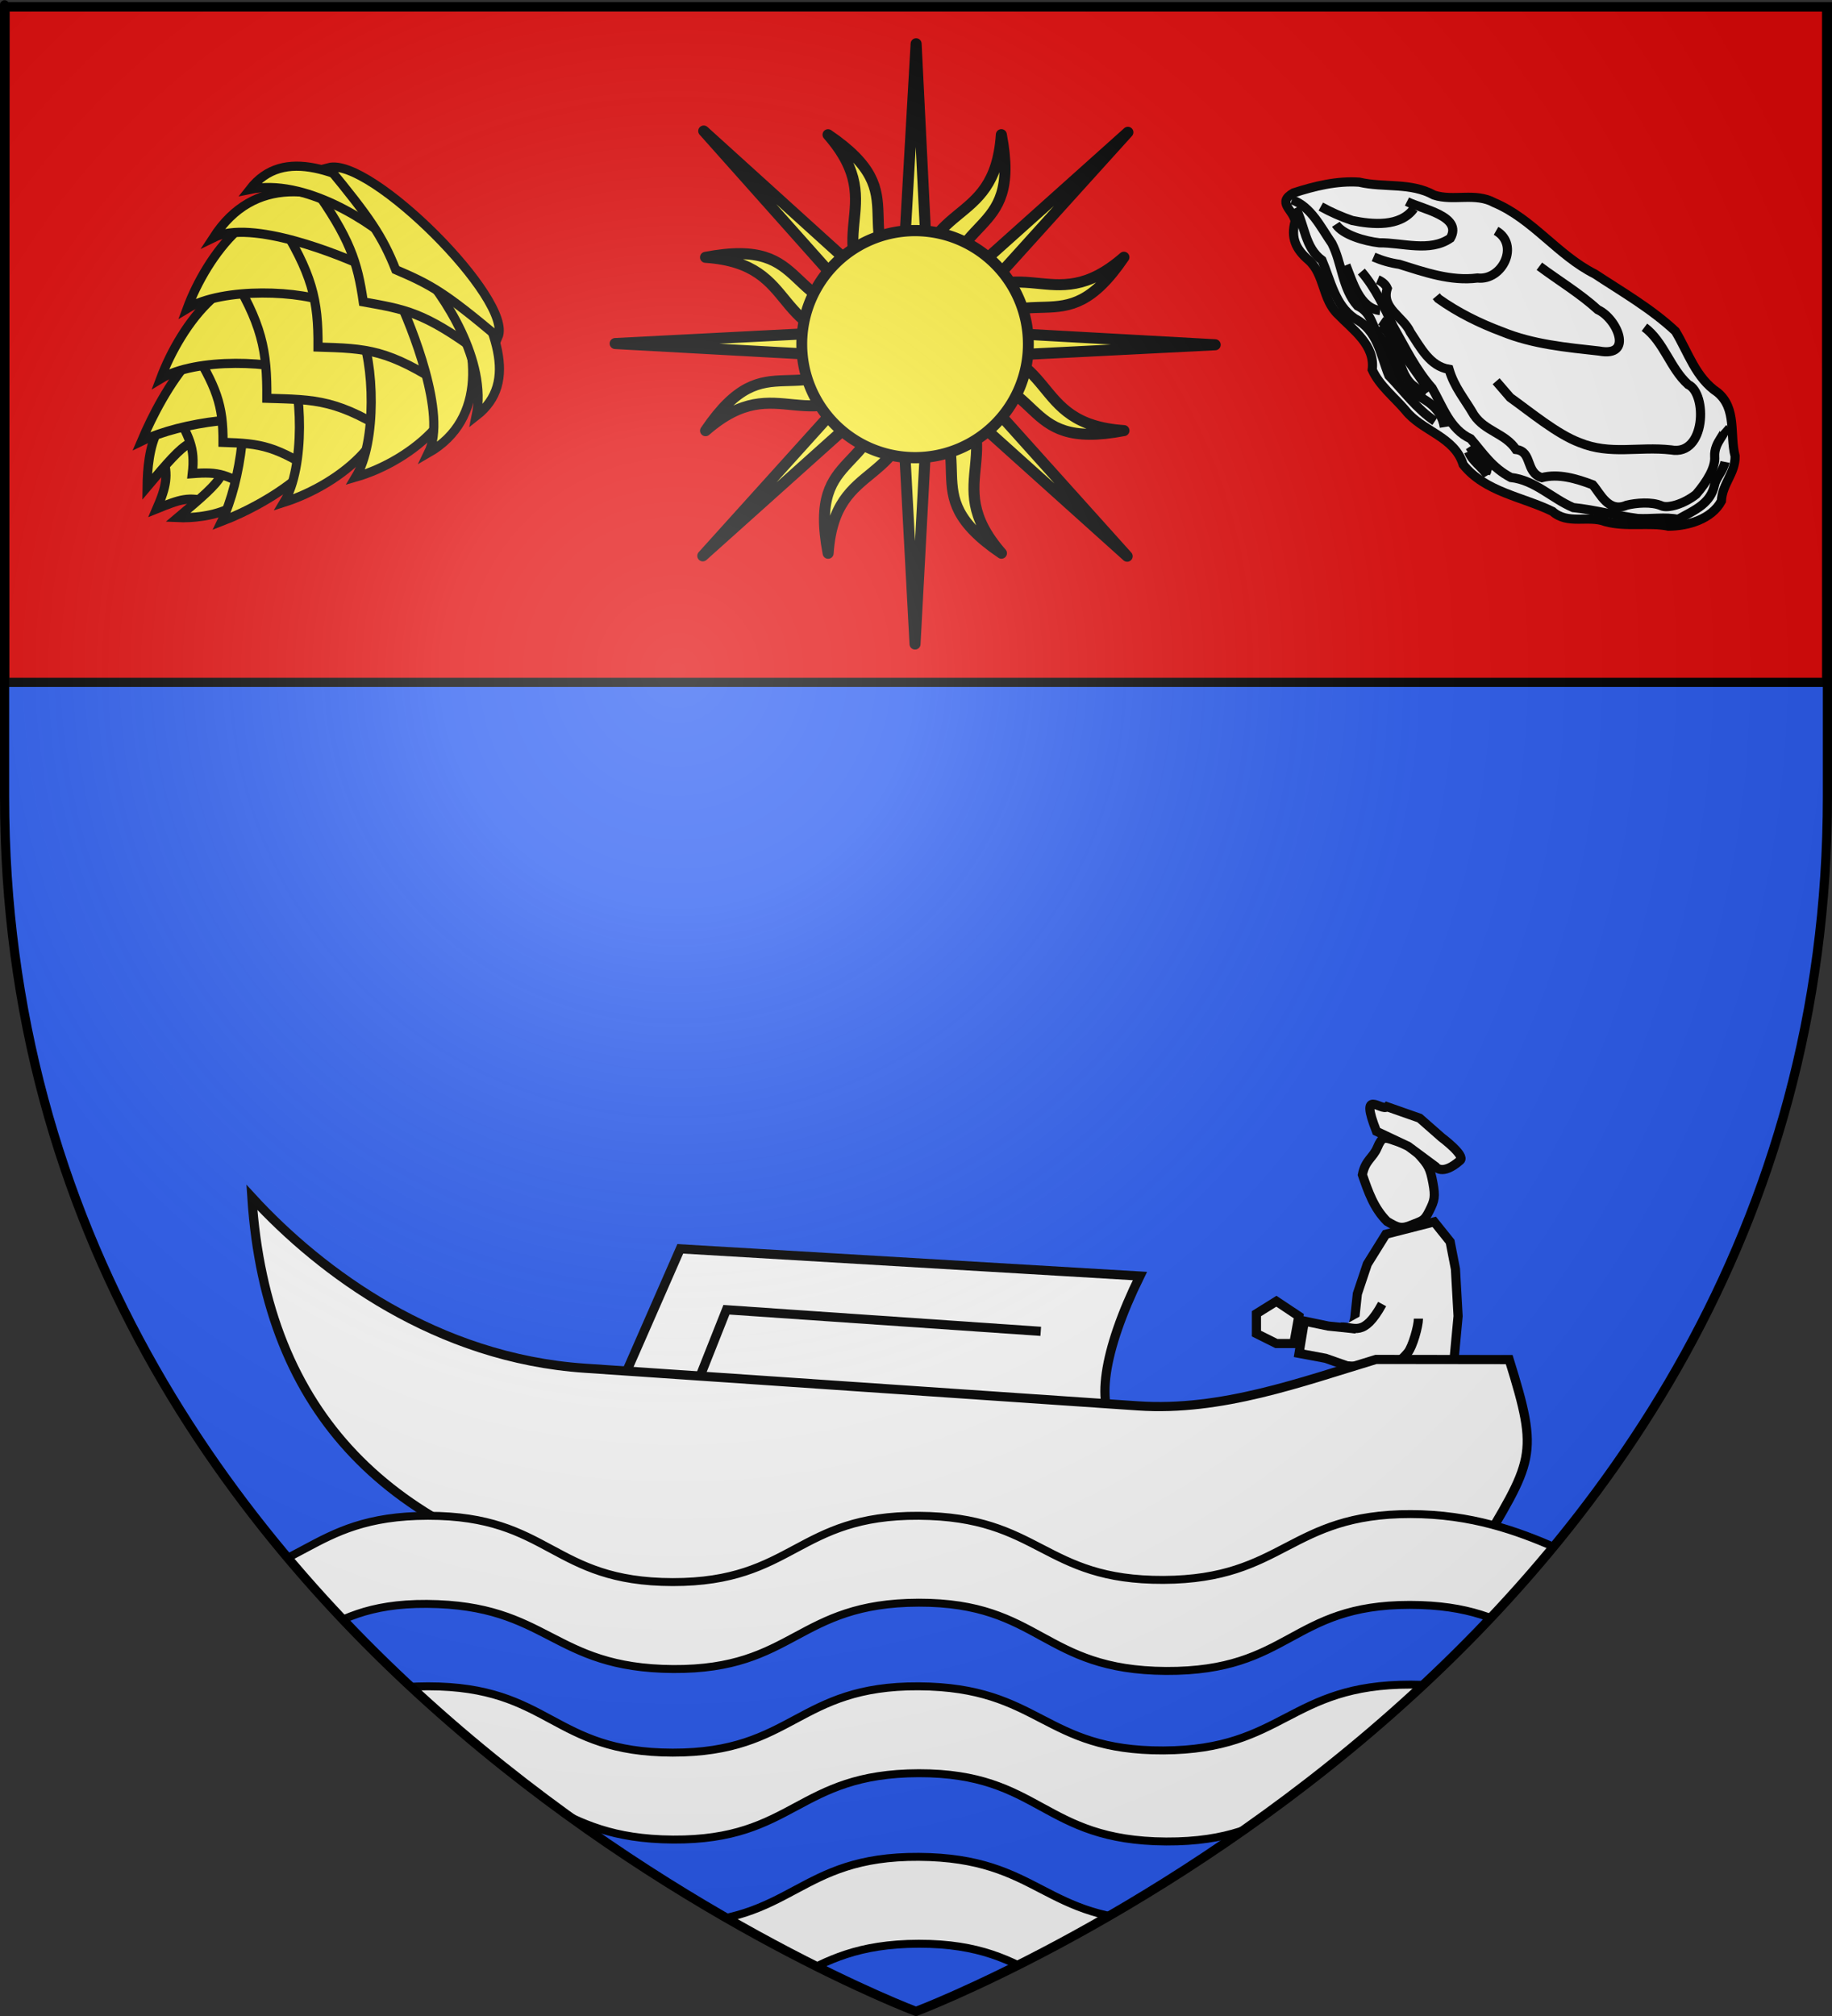
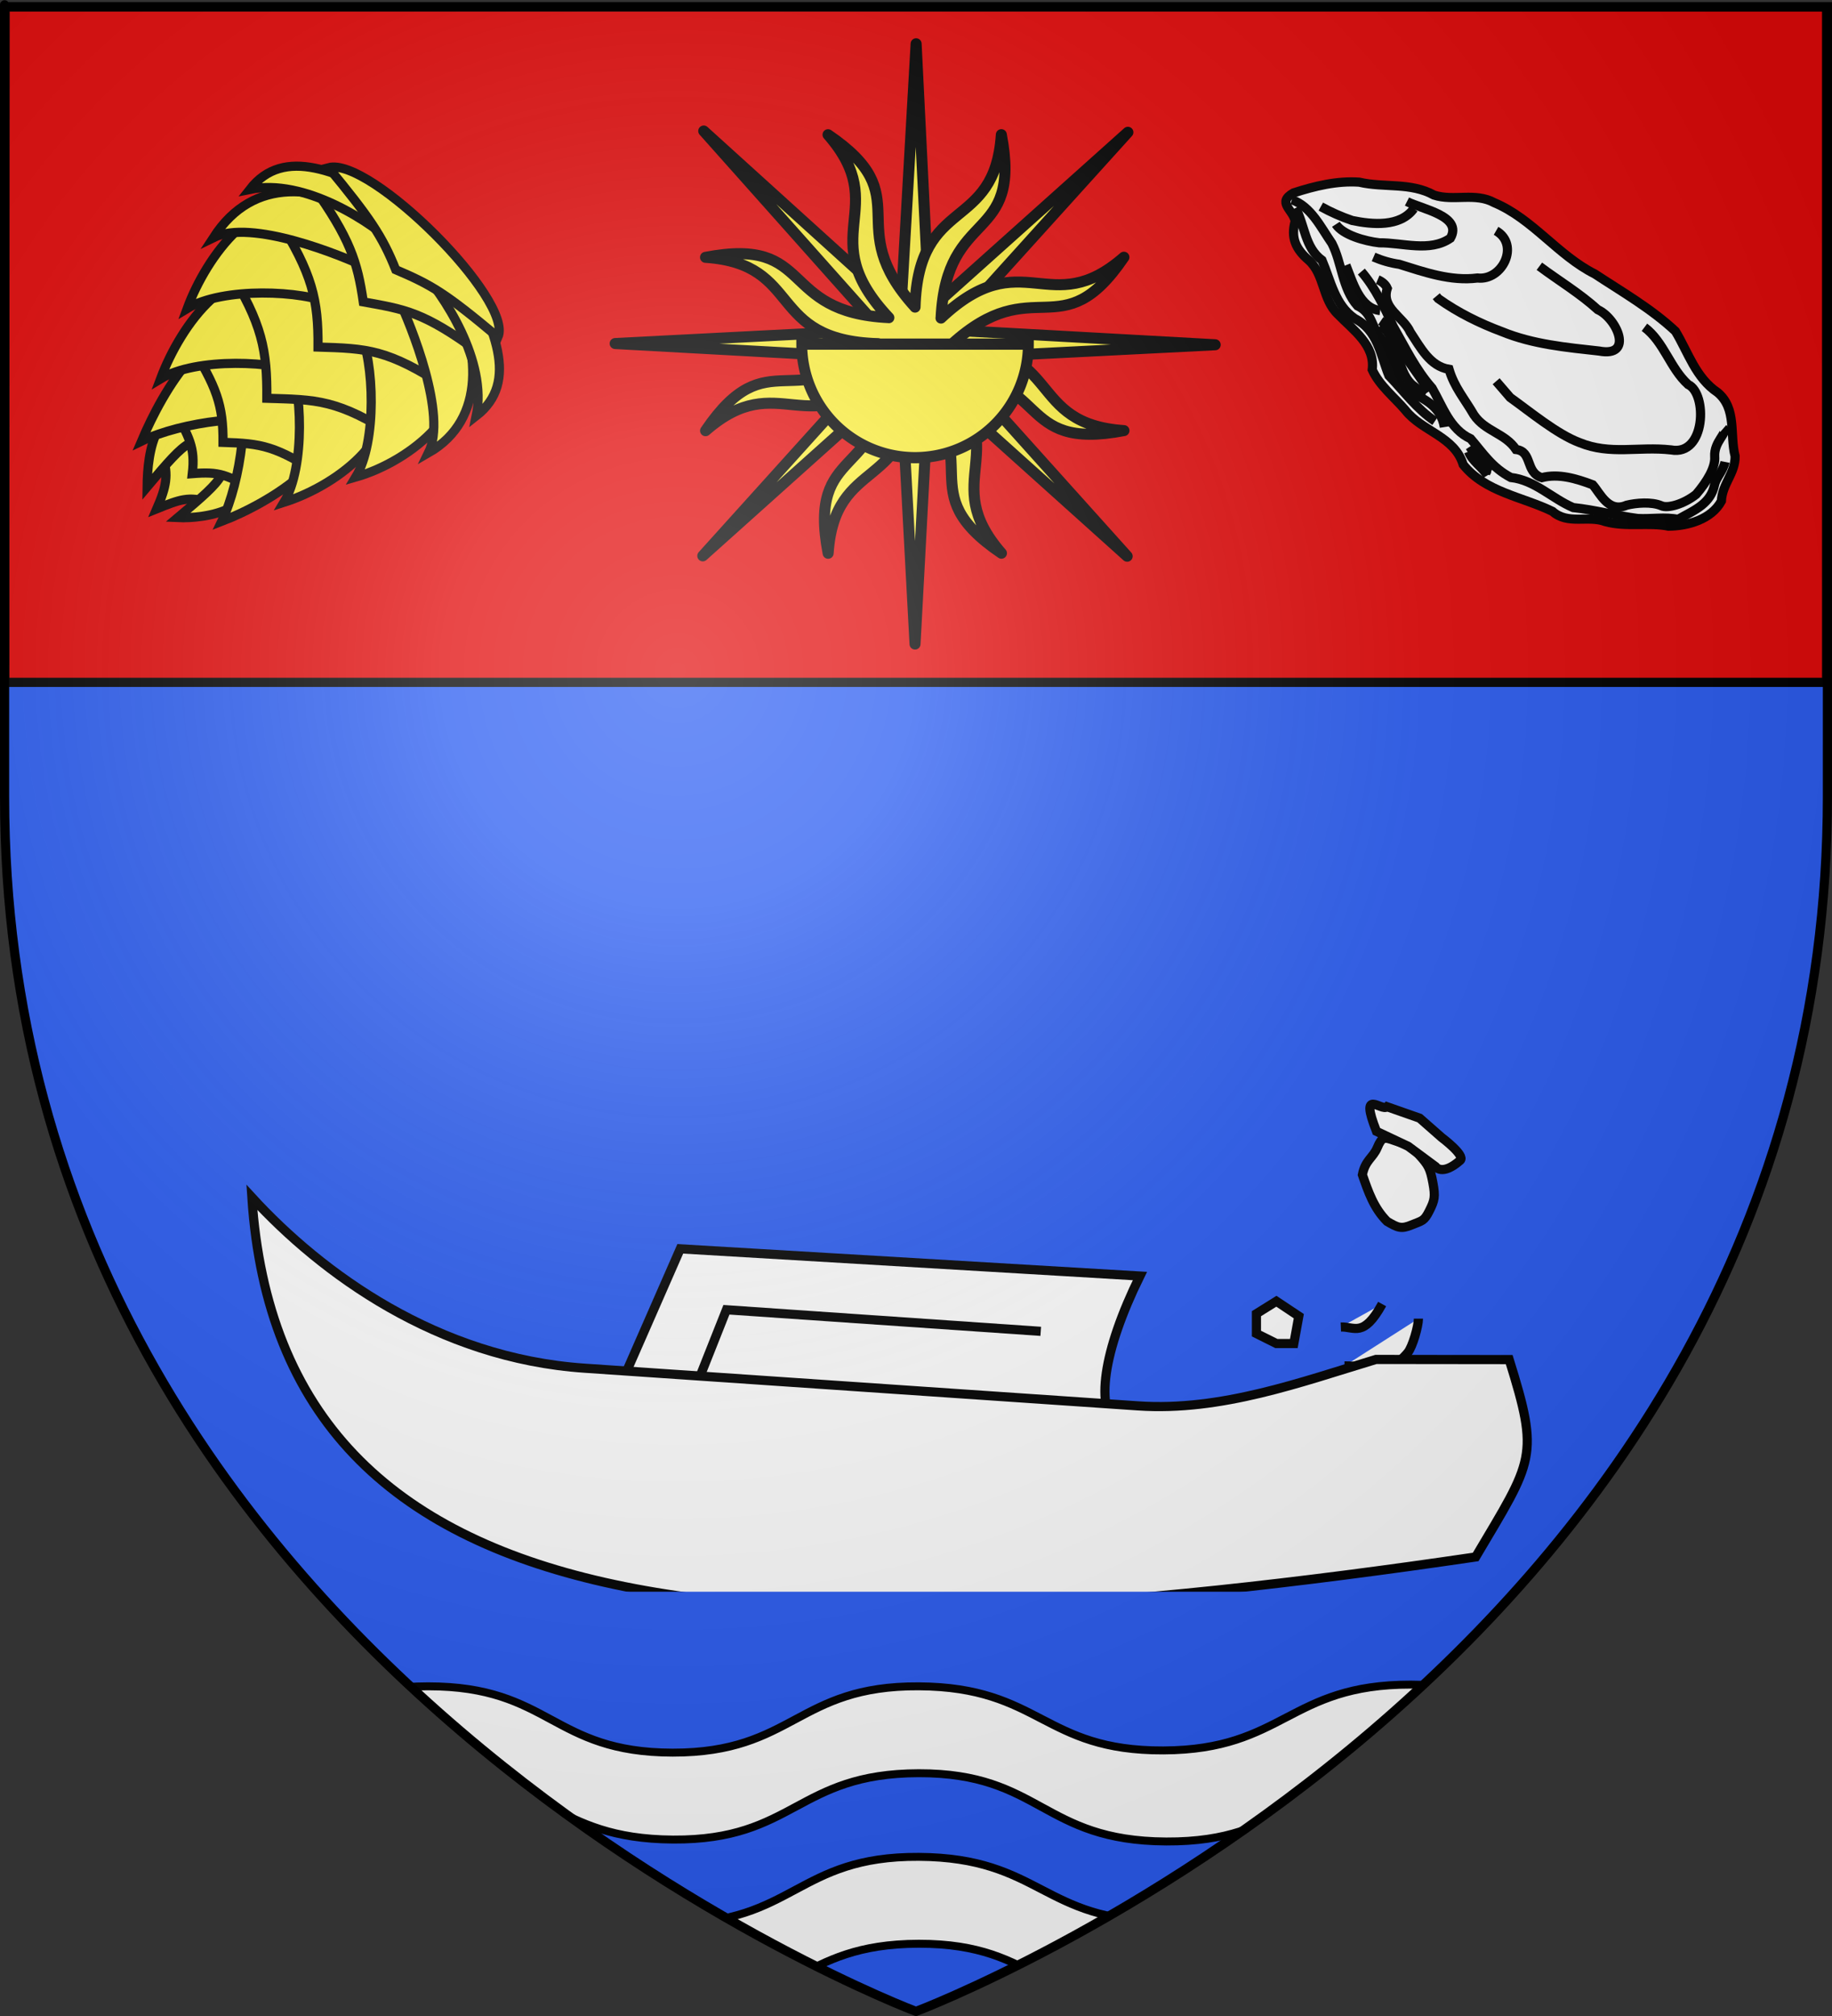
<svg xmlns="http://www.w3.org/2000/svg" xmlns:ns1="http://sodipodi.sourceforge.net/DTD/sodipodi-0.dtd" xmlns:ns2="http://www.inkscape.org/namespaces/inkscape" xmlns:xlink="http://www.w3.org/1999/xlink" height="660" width="600" version="1.0" id="svg2" ns1:version="0.32" ns2:version="0.45" ns1:docname="Blason ville fr Arès (Gironde).svg" ns1:docbase="C:\Documents and Settings\Henry SALOME\Mes documents\Mes images\Blasons\SVG\En cours" ns2:export-filename="/Users/olivier/Desktop/Blason Rouge/Blason_Vide_3D.png" ns2:export-xdpi="144" ns2:export-ydpi="144" ns2:output_extension="org.inkscape.output.svg.inkscape" ns1:modified="true">
  <rect width="100%" height="100%" fill="#333333" stroke="none" />
  <ns1:namedview ns2:window-height="742" ns2:window-width="1024" ns2:pageshadow="2" ns2:pageopacity="0.0" guidetolerance="10.0" gridtolerance="10.0" objecttolerance="10.0" borderopacity="1.0" bordercolor="#666666" pagecolor="#ffffff" id="base" showgrid="false" height="660px" ns2:zoom="0.82727273" ns2:cx="300" ns2:cy="330" ns2:window-x="0" ns2:window-y="0" ns2:current-layer="layer4" />
  <desc id="desc4">Flag of Canton of Valais (Wallis)</desc>
  <defs id="defs6">
    <clipPath clipPathUnits="userSpaceOnUse" id="clipPath2271">
      <path ns1:nodetypes="cccccc" d="M 300,658.5 C 300,658.5 1.5,546.18 1.5,260.728 C 1.5,-24.723 1.5,2.176 1.5,2.176 L 598.5,2.176 L 598.5,260.728 C 598.5,546.18 300,658.5 300,658.5 z " style="opacity:1;fill:none;fill-opacity:1;fill-rule:evenodd;stroke:#000000;stroke-width:3;stroke-linecap:butt;stroke-linejoin:miter;stroke-miterlimit:4;stroke-dasharray:none;stroke-opacity:1;display:inline" id="path2273" ns2:export-xdpi="144" ns2:export-ydpi="144" />
    </clipPath>
    <clipPath clipPathUnits="userSpaceOnUse" id="clipPath2275">
      <path ns1:nodetypes="cccccc" d="M 300,658.5 C 300,658.5 1.5,546.18 1.5,260.728 C 1.5,-24.723 1.5,2.176 1.5,2.176 L 598.5,2.176 L 598.5,260.728 C 598.5,546.18 300,658.5 300,658.5 z " style="opacity:1;fill:none;fill-opacity:1;fill-rule:evenodd;stroke:#000000;stroke-width:3;stroke-linecap:butt;stroke-linejoin:miter;stroke-miterlimit:4;stroke-dasharray:none;stroke-opacity:1;display:inline" id="path2277" ns2:export-xdpi="144" ns2:export-ydpi="144" />
    </clipPath>
    <clipPath clipPathUnits="userSpaceOnUse" id="clipPath2279">
      <path ns1:nodetypes="cccccc" d="M 300,658.5 C 300,658.5 1.5,546.18 1.5,260.728 C 1.5,-24.723 1.5,2.176 1.5,2.176 L 598.5,2.176 L 598.5,260.728 C 598.5,546.18 300,658.5 300,658.5 z " style="opacity:1;fill:none;fill-opacity:1;fill-rule:evenodd;stroke:#000000;stroke-width:3;stroke-linecap:butt;stroke-linejoin:miter;stroke-miterlimit:4;stroke-dasharray:none;stroke-opacity:1;display:inline" id="path2281" ns2:export-xdpi="144" ns2:export-ydpi="144" />
    </clipPath>
    <linearGradient id="linearGradient2893">
      <stop style="stop-color:white;stop-opacity:0.314;" offset="0" id="stop2895" />
      <stop id="stop2897" offset="0.19" style="stop-color:white;stop-opacity:0.251;" />
      <stop style="stop-color:#6b6b6b;stop-opacity:0.125;" offset="0.6" id="stop2901" />
      <stop style="stop-color:black;stop-opacity:0.125;" offset="1" id="stop2899" />
    </linearGradient>
    <radialGradient ns2:collect="always" xlink:href="#linearGradient2893" id="radialGradient3163" gradientUnits="userSpaceOnUse" gradientTransform="matrix(1.353,0,0,1.349,-77.629,-85.747)" cx="221.445" cy="226.331" fx="221.445" fy="226.331" r="300" />
    <clipPath clipPathUnits="userSpaceOnUse" id="clipPath3492">
      <path ns1:nodetypes="cccccc" d="M 300,658.5 C 300,658.5 1.5,546.18 1.5,260.728 C 1.5,-24.723 1.5,2.176 1.5,2.176 L 598.5,2.176 L 598.5,260.728 C 598.5,546.18 300,658.5 300,658.5 z " style="opacity:1;fill:none;fill-opacity:1;fill-rule:evenodd;stroke:#000000;stroke-width:3;stroke-linecap:butt;stroke-linejoin:miter;stroke-miterlimit:4;stroke-dasharray:none;stroke-opacity:1" id="path3494" ns2:export-xdpi="144" ns2:export-ydpi="144" />
    </clipPath>
  </defs>
  <g ns2:groupmode="layer" id="layer3" ns2:label="Fond écu" style="opacity:1;display:inline" ns1:insensitive="true">
    <path id="path2855" style="fill:#2b5df2;fill-opacity:1;fill-rule:evenodd;stroke:none;stroke-width:1px;stroke-linecap:butt;stroke-linejoin:miter;stroke-opacity:1" d="M 300,658.5 C 300,658.5 598.5,546.18 598.5,260.728 C 598.5,-24.723 598.5,2.176 598.5,2.176 L 1.5,2.176 L 1.5,260.728 C 1.5,546.18 300,658.5 300,658.5 z " ns1:nodetypes="cccccc" />
    <path ns1:nodetypes="ccccc" id="path2944" d="M 1.684,2.278 L 1.543,223.39 L 598.235,223.39 L 598.235,2.278 L 1.684,2.278 z " style="opacity:1;fill:#e20909;fill-opacity:1;fill-rule:evenodd;stroke:#000000;stroke-width:3;stroke-linecap:butt;stroke-linejoin:miter;stroke-miterlimit:4;stroke-dasharray:none;stroke-opacity:1;display:inline" />
  </g>
  <g ns2:groupmode="layer" id="layer4" ns2:label="Meubles" style="display:inline" ns1:insensitive="true">
    <g id="g3446">
      <g id="g3496">
        <g id="g5326">
          <g transform="matrix(-1,0,0,1,900.544,84.849)" id="g5318">
            <path style="fill:#ffffff;fill-opacity:1;fill-rule:evenodd;stroke:#000000;stroke-width:3;stroke-linecap:butt;stroke-linejoin:miter;stroke-miterlimit:4;stroke-dasharray:none;stroke-opacity:1" d="M 446.271,315.007 C 442.735,317.095 441.653,317.599 438.19,316.159 C 434.727,314.719 434.15,315.007 432.419,311.551 C 430.687,308.096 430.399,306.944 431.265,302.336 C 432.13,297.729 432.707,296.577 435.882,293.121 C 439.056,289.666 440.788,289.666 443.962,288.514 C 447.136,287.362 447.952,287.242 449.445,290.818 C 450.888,294.273 453.413,294.921 454.351,299.745 C 452.42,305.274 450.643,310.622 446.271,315.007 z " id="path10018" ns1:nodetypes="csssssscc" />
-             <path style="fill:#ffffff;fill-opacity:1;fill-rule:evenodd;stroke:#000000;stroke-width:3;stroke-linecap:butt;stroke-linejoin:miter;stroke-miterlimit:4;stroke-dasharray:none;stroke-opacity:1" d="M 424.741,364.707 L 423.005,346.027 L 423.873,330.595 L 425.609,321.66 L 430.818,315.163 L 446.652,319.208 L 452.729,328.97 L 455.994,338.717 L 456.862,346.839 L 457.73,350.088 L 465.544,349.275 L 473.357,347.651 L 475.093,358.21 L 466.412,359.834 L 459.467,362.271 L 458.599,365.52 L 442.104,367.956 L 424.741,364.707 z " id="path10026" ns1:nodetypes="cccccccccccccccccc" />
            <path style="fill:#ffffff;fill-opacity:1;fill-rule:evenodd;stroke:#000000;stroke-width:3;stroke-linecap:butt;stroke-linejoin:miter;stroke-miterlimit:4;stroke-dasharray:none;stroke-opacity:1" d="M 460.196,362.329 C 452.065,362.229 446.09,366.035 439.452,357.928 C 437.903,356.036 435.99,349.297 435.99,346.854" id="path10038" ns1:nodetypes="csc" />
            <path style="fill:#ffffff;fill-opacity:1;fill-rule:evenodd;stroke:#000000;stroke-width:3;stroke-linecap:butt;stroke-linejoin:miter;stroke-miterlimit:4;stroke-dasharray:none;stroke-opacity:1" d="M 461.405,349.584 C 456.96,349.405 454.015,353.209 447.876,342.073" id="path10040" ns1:nodetypes="cc" />
            <path style="fill:#ffffff;fill-opacity:1;fill-rule:evenodd;stroke:#000000;stroke-width:3;stroke-linecap:butt;stroke-linejoin:miter;stroke-miterlimit:4;stroke-dasharray:none;stroke-opacity:1" d="M 475.168,346.039 L 482.514,341.152 L 489.044,345.225 L 489.044,351.741 L 482.514,354.999 L 476.8,354.999 L 475.168,346.039 z " id="path10028" />
            <path style="fill:#ffffff;fill-opacity:1;fill-rule:evenodd;stroke:#000000;stroke-width:3;stroke-linecap:butt;stroke-linejoin:miter;stroke-miterlimit:4;stroke-dasharray:none;stroke-opacity:1" d="M 439.345,290.431 L 449.733,285.535 C 455.534,270.859 447.976,279.21 446.271,277.472 L 435.593,281.216 L 428.379,287.551 C 428.379,287.551 420.491,293.435 422.319,295.038 C 428.307,300.294 430.399,297.054 430.399,297.054 L 439.345,290.431 z " id="path10016" ns1:nodetypes="cccccscc" />
          </g>
          <g id="g5171">
            <g id="g5167">
              <path ns1:nodetypes="ccccc" id="rect4193" d="M 222.797,408.846 L 373.335,417.747 C 361.268,442.304 358.42,461.287 366.252,467.683 L 199.981,460.918 L 222.797,408.846 z " style="fill:#ffffff;fill-opacity:1;stroke:#000000;stroke-width:3;stroke-miterlimit:4;stroke-dasharray:none;stroke-opacity:1" />
              <path ns1:nodetypes="ccc" id="path5165" d="M 226.929,456.484 L 237.912,428.791 L 340.855,435.855" style="fill:none;fill-rule:evenodd;stroke:#000000;stroke-width:3;stroke-linecap:butt;stroke-linejoin:miter;stroke-miterlimit:4;stroke-dasharray:none;stroke-opacity:1" />
            </g>
            <path style="opacity:1;color:#000000;fill:#ffffff;fill-opacity:1;fill-rule:evenodd;stroke:#000000;stroke-width:3;stroke-linecap:butt;stroke-linejoin:miter;marker:none;marker-start:none;marker-mid:none;marker-end:none;stroke-miterlimit:4;stroke-dasharray:none;stroke-dashoffset:0;stroke-opacity:1;visibility:visible;display:inline;overflow:visible" d="M 494.277,445.103 C 504.246,477.118 502.28,477.704 483.295,509.719 C 247.209,544.46 92.01,536.324 82.489,391.986 C 105.349,416.892 143.232,444.641 191.488,447.925 L 372.742,460.261 C 399.987,462.115 426.285,452.39 450.648,445.053 L 494.277,445.103 z " id="path6784" ns1:nodetypes="cccsscc" />
          </g>
        </g>
        <g id="g6491" clip-path="url(#clipPath3492)">
          <path id="rect3648" d="M 61.375,521.104 C 148.514,617.918 300,658.5 300,658.5 C 300,658.5 451.486,617.918 538.625,521.104 L 61.375,521.104 z " style="fill:#2b5df2;fill-opacity:1;stroke-width:3;stroke-miterlimit:4;stroke-dasharray:none" />
-           <path clip-path="url(#clipPath2279)" ns2:transform-center-x="-13.432433" ns2:transform-center-y="26.982417" ns1:nodetypes="ccccccccccccccccz" id="path3836" d="M 220.312,517.952 C 180.656,517.904 180.255,496.211 140.176,496.238 C 100.096,496.265 99.513,517.697 60.17,517.952 C 56.803,517.974 54.145,518.163 51.302,517.363 C 54.534,527.212 58.644,536.779 64.477,546.548 C 101.697,546.863 101.311,524.812 139.823,525.08 C 179.786,525.358 180.656,546.156 220.442,546.413 C 260.226,546.67 260.973,524.747 300.919,524.685 C 340.871,524.623 341.294,546.841 381.943,547.039 C 422.592,547.236 422.608,525.407 461.68,525.407 C 500.752,525.407 501.334,545.59 536.359,545.698 C 541.642,535.851 545.718,527.789 548.698,517.367 C 546.783,517.852 545.169,517.722 542.954,517.557 C 521.831,517.636 501.901,495.74 462.015,495.68 C 422.13,495.619 420.57,517.054 381.044,517.231 C 341.517,517.407 340.829,496.482 300.919,496.238 C 261.009,495.994 259.967,518.001 220.312,517.952 z " style="fill:#ffffff;fill-opacity:1;fill-rule:evenodd;stroke:#000000;stroke-width:2.604;stroke-linecap:butt;stroke-linejoin:miter;stroke-miterlimit:4;stroke-dasharray:none;stroke-opacity:1;display:inline" />
          <path clip-path="url(#clipPath2271)" ns1:nodetypes="ccccccccccccccccz" id="path3840" d="M 220.312,629.61 C 180.656,629.561 180.255,607.868 140.176,607.896 C 100.096,607.923 99.513,629.355 60.17,629.61 C 56.803,629.632 54.145,629.821 51.302,629.02 C 54.534,638.87 58.644,648.436 64.477,658.206 C 101.697,658.521 101.311,636.47 139.823,636.738 C 179.786,637.015 180.656,657.814 220.442,658.071 C 260.226,658.327 260.973,636.405 300.919,636.343 C 340.871,636.281 341.294,658.499 381.943,658.697 C 422.592,658.894 422.608,637.065 461.68,637.065 C 500.752,637.065 501.334,657.248 536.359,657.356 C 541.642,647.509 545.718,639.447 548.698,629.025 C 546.783,629.51 545.169,629.38 542.954,629.215 C 521.831,629.293 501.901,607.398 462.015,607.337 C 422.13,607.277 420.57,628.712 381.044,628.888 C 341.517,629.065 340.829,608.14 300.919,607.896 C 261.009,607.651 259.967,629.658 220.312,629.61 z " style="fill:#ffffff;fill-opacity:1;fill-rule:evenodd;stroke:#000000;stroke-width:2.604;stroke-linecap:butt;stroke-linejoin:miter;stroke-miterlimit:4;stroke-dasharray:none;stroke-opacity:1;display:inline" />
          <path clip-path="url(#clipPath2275)" ns1:nodetypes="ccccccccccccccccz" id="path3838" d="M 220.312,573.781 C 180.656,573.732 180.255,552.04 140.176,552.067 C 100.096,552.094 99.513,573.526 60.17,573.781 C 56.803,573.803 54.145,573.992 51.302,573.192 C 54.534,583.041 58.644,592.608 64.477,602.377 C 101.697,602.692 101.311,580.641 139.823,580.909 C 179.786,581.186 180.656,601.985 220.442,602.242 C 260.226,602.499 260.973,580.576 300.919,580.514 C 340.871,580.452 341.294,602.67 381.943,602.868 C 422.592,603.065 422.608,581.236 461.68,581.236 C 500.752,581.236 501.334,601.419 536.359,601.527 C 541.642,591.68 545.718,583.618 548.698,573.196 C 546.783,573.681 545.169,573.551 542.954,573.386 C 521.831,573.465 501.901,551.569 462.015,551.509 C 422.13,551.448 420.57,572.883 381.044,573.059 C 341.517,573.236 340.829,552.311 300.919,552.067 C 261.009,551.823 259.967,573.829 220.312,573.781 z " style="fill:#ffffff;fill-opacity:1;fill-rule:evenodd;stroke:#000000;stroke-width:2.604;stroke-linecap:butt;stroke-linejoin:miter;stroke-miterlimit:4;stroke-dasharray:none;stroke-opacity:1;display:inline" />
        </g>
      </g>
      <g id="g3404">
        <g style="display:inline" id="g3672" transform="matrix(0.396,0,0,0.396,180.929,-33.93)">
          <path id="path2990" d="M 300.783,121.88 L 288.17,341.6 L 125.133,193.997 L 271.639,358.444 L 51.88,369.687 L 271.874,381.752 L 124.35,545.219 L 288.091,398.518 L 299.882,618.12 L 311.634,398.518 L 475.337,545.533 L 328.283,381.83 L 548.12,370.705 L 328.165,358.522 L 475.924,195.055 L 311.713,342.031 L 300.783,121.88 z " style="fill:#fcef3c;fill-opacity:1;fill-rule:evenodd;stroke:#000000;stroke-width:9.122;stroke-linecap:butt;stroke-linejoin:round;stroke-miterlimit:4;stroke-dasharray:none;stroke-opacity:1;display:inline" />
          <path id="path3656" d="M 227.934,197.054 C 281.521,258.46 214.57,280.683 278.243,348.316 L 278.161,348.282 C 186.144,343.941 217.213,281.036 126.606,298.421 C 207.927,303.951 176.295,367.007 269.178,369.794 L 269.063,369.842 C 200.928,431.839 178.423,365.391 126.648,441.754 C 188.054,388.166 210.276,455.118 277.91,391.445 L 277.876,391.527 C 273.535,483.544 210.629,452.474 228.015,543.081 C 233.544,461.76 296.6,493.393 299.388,400.509 L 299.448,400.654 C 361.445,468.789 294.985,491.265 371.347,543.04 C 317.76,481.634 384.712,459.411 321.039,391.778 L 321.161,391.829 C 413.178,396.169 382.068,459.058 472.675,441.672 C 391.354,436.143 422.986,373.087 330.103,370.299 L 330.247,370.24 C 398.383,308.243 420.858,374.702 472.634,298.34 C 411.228,351.927 389.005,284.976 321.372,348.649 L 321.422,348.526 C 325.763,256.509 388.652,287.619 371.266,197.012 C 365.737,278.334 302.681,246.701 299.893,339.585 L 299.845,339.469 C 237.849,271.334 304.296,248.829 227.934,197.054 z " style="fill:#fcef3c;fill-opacity:1;fill-rule:evenodd;stroke:#000000;stroke-width:9.122;stroke-linecap:butt;stroke-linejoin:round;stroke-miterlimit:4;stroke-dasharray:none;stroke-opacity:1;display:inline" />
-           <path transform="matrix(0.483,0,0,0.497,159.502,169.98)" d="M 484.688 402.832 A 194.004 188.848 0 1 1  96.68,402.832 A 194.004 188.848 0 1 1  484.688 402.832 z" ns1:ry="188.84766" ns1:rx="194.00391" ns1:cy="402.83203" ns1:cx="290.68359" id="path2640" style="fill:#fcef3c;fill-opacity:1;fill-rule:evenodd;stroke:#000000;stroke-width:18.621;stroke-linecap:butt;stroke-linejoin:miter;stroke-miterlimit:4;stroke-dasharray:none;stroke-opacity:1;display:inline" ns1:type="arc" />
+           <path transform="matrix(0.483,0,0,0.497,159.502,169.98)" d="M 484.688 402.832 A 194.004 188.848 0 1 1  96.68,402.832 z" ns1:ry="188.84766" ns1:rx="194.00391" ns1:cy="402.83203" ns1:cx="290.68359" id="path2640" style="fill:#fcef3c;fill-opacity:1;fill-rule:evenodd;stroke:#000000;stroke-width:18.621;stroke-linecap:butt;stroke-linejoin:miter;stroke-miterlimit:4;stroke-dasharray:none;stroke-opacity:1;display:inline" ns1:type="arc" />
        </g>
        <g id="g3383">
          <path ns1:nodetypes="cccc" id="path4224" d="M 51.354,166.562 C 58.908,163.523 61.841,162.377 68.456,164.464 C 81.376,149.722 68.474,137.006 53.393,149.4 C 55.133,155.684 54.547,159.189 51.354,166.562 z " style="fill:#fcef3c;fill-opacity:1;fill-rule:evenodd;stroke:#000000;stroke-width:3;stroke-linecap:butt;stroke-linejoin:miter;stroke-miterlimit:4;stroke-dasharray:none;stroke-opacity:1" />
          <path ns1:nodetypes="cccc" id="path4222" d="M 48.175,159.398 C 48.289,147.969 50.823,128.265 68.866,137.758 L 73.191,146.507 C 63.299,141.817 61.739,143.271 48.175,159.398 z " style="fill:#fcef3c;fill-opacity:1;fill-rule:evenodd;stroke:#000000;stroke-width:3;stroke-linecap:butt;stroke-linejoin:miter;stroke-miterlimit:4;stroke-dasharray:none;stroke-opacity:1" />
          <path ns1:nodetypes="cccc" id="path4220" d="M 58.233,169.457 C 66.91,169.878 89.195,166.981 79.874,148.766 L 71.124,144.441 C 75.815,154.333 74.36,155.893 58.233,169.457 z " style="fill:#fcef3c;fill-opacity:1;fill-rule:evenodd;stroke:#000000;stroke-width:3;stroke-linecap:butt;stroke-linejoin:miter;stroke-miterlimit:4;stroke-dasharray:none;stroke-opacity:1" />
          <path ns1:nodetypes="cccc" id="path4218" d="M 62.983,155.06 C 71.936,154.352 74.198,155.274 84.208,161.154 C 95.159,146.875 71.686,123.571 56.703,133.648 C 61.957,143.047 63.985,146.425 62.983,155.06 z " style="fill:#fcef3c;fill-opacity:1;fill-rule:evenodd;stroke:#000000;stroke-width:3;stroke-linecap:butt;stroke-linejoin:miter;stroke-miterlimit:4;stroke-dasharray:none;stroke-opacity:1" />
          <path ns1:nodetypes="cccc" id="path4184" d="M 72.627,170.672 C 88.054,164.78 116.645,148.032 107.152,129.989 L 77.521,122.554 C 82.212,132.445 78.98,157.553 72.627,170.672 z " style="fill:#fcef3c;fill-opacity:1;fill-rule:evenodd;stroke:#000000;stroke-width:3;stroke-linecap:butt;stroke-linejoin:miter;stroke-miterlimit:4;stroke-dasharray:none;stroke-opacity:1" />
          <path ns1:nodetypes="cccc" id="path4202" d="M 46.361,144.406 C 53.362,127.87 69.001,100.388 87.044,109.881 L 94.479,139.512 C 84.588,134.821 59.48,138.053 46.361,144.406 z " style="fill:#fcef3c;fill-opacity:1;fill-rule:evenodd;stroke:#000000;stroke-width:3;stroke-linecap:butt;stroke-linejoin:miter;stroke-miterlimit:4;stroke-dasharray:none;stroke-opacity:1" />
          <path ns1:nodetypes="cccc" id="path4204" d="M 73.042,144.818 C 85.666,145.204 90.296,145.89 105.449,155.812 C 118.802,137.208 81.787,100.407 62.045,112.407 C 70.982,126.593 73.123,132.692 73.042,144.818 z " style="fill:#fcef3c;fill-opacity:1;fill-rule:evenodd;stroke:#000000;stroke-width:3;stroke-linecap:butt;stroke-linejoin:miter;stroke-miterlimit:4;stroke-dasharray:none;stroke-opacity:1" />
          <path ns1:nodetypes="cccc" id="path4196" d="M 52.58,124.013 C 59.36,105.925 75.939,83.455 93.982,92.948 L 100.255,122.674 C 90.363,117.983 64.145,116.994 52.58,124.013 z " style="fill:#fcef3c;fill-opacity:1;fill-rule:evenodd;stroke:#000000;stroke-width:3;stroke-linecap:butt;stroke-linejoin:miter;stroke-miterlimit:4;stroke-dasharray:none;stroke-opacity:1" />
          <path ns1:nodetypes="cccc" id="path4194" d="M 93.011,164.445 C 111.543,158.552 133.57,141.086 124.076,123.043 L 94.351,116.77 C 99.042,126.662 100.031,152.88 93.011,164.445 z " style="fill:#fcef3c;fill-opacity:1;fill-rule:evenodd;stroke:#000000;stroke-width:3;stroke-linecap:butt;stroke-linejoin:miter;stroke-miterlimit:4;stroke-dasharray:none;stroke-opacity:1" />
          <path ns1:nodetypes="cccc" id="path4190" d="M 87.39,130.388 C 103.472,130.881 110.63,130.576 129.933,143.215 C 146.943,119.516 99.79,72.637 74.642,87.924 C 86.026,105.994 87.494,114.943 87.39,130.388 z " style="fill:#fcef3c;fill-opacity:1;fill-rule:evenodd;stroke:#000000;stroke-width:3;stroke-linecap:butt;stroke-linejoin:miter;stroke-miterlimit:4;stroke-dasharray:none;stroke-opacity:1" />
          <path ns1:nodetypes="cccc" id="path4182" d="M 116.516,156.187 C 134.826,150.96 157.075,132.829 147.581,114.786 L 117.856,108.513 C 122.547,118.404 123.535,144.623 116.516,156.187 z " style="fill:#fcef3c;fill-opacity:1;fill-rule:evenodd;stroke:#000000;stroke-width:3;stroke-linecap:butt;stroke-linejoin:miter;stroke-miterlimit:4;stroke-dasharray:none;stroke-opacity:1" />
          <path ns1:nodetypes="cccc" id="path4192" d="M 61.315,100.986 C 67.651,83.785 84.673,60.427 102.716,69.921 L 108.989,99.646 C 99.098,94.955 72.88,93.967 61.315,100.986 z " style="fill:#fcef3c;fill-opacity:1;fill-rule:evenodd;stroke:#000000;stroke-width:3;stroke-linecap:butt;stroke-linejoin:miter;stroke-miterlimit:4;stroke-dasharray:none;stroke-opacity:1" />
          <path ns1:nodetypes="cccc" id="path4198" d="M 104.159,113.619 C 120.241,114.112 126.956,114.251 146.258,126.889 C 163.268,103.191 116.116,56.311 90.967,71.598 C 102.352,89.669 104.263,98.174 104.159,113.619 z " style="fill:#fcef3c;fill-opacity:1;fill-rule:evenodd;stroke:#000000;stroke-width:3;stroke-linecap:butt;stroke-linejoin:miter;stroke-miterlimit:4;stroke-dasharray:none;stroke-opacity:1" />
          <path ns1:nodetypes="cccc" id="path4206" d="M 140.338,148.247 C 159.535,137.254 157.127,113.559 147.634,95.516 L 130.126,97.018 C 134.817,106.91 146.469,135.793 140.338,148.247 z " style="fill:#fcef3c;fill-opacity:1;fill-rule:evenodd;stroke:#000000;stroke-width:3;stroke-linecap:butt;stroke-linejoin:miter;stroke-miterlimit:4;stroke-dasharray:none;stroke-opacity:1" />
          <path ns1:nodetypes="cccc" id="path4208" d="M 69.884,77.792 C 83.316,57.043 104.571,61.003 122.614,70.496 L 121.112,88.004 C 111.221,83.313 82.337,71.662 69.884,77.792 z " style="fill:#fcef3c;fill-opacity:1;fill-rule:evenodd;stroke:#000000;stroke-width:3;stroke-linecap:butt;stroke-linejoin:miter;stroke-miterlimit:4;stroke-dasharray:none;stroke-opacity:1" />
          <path ns1:nodetypes="cccc" id="path4210" d="M 118.978,98.827 C 132.751,101.313 138.695,102.067 156.774,115.322 C 168.229,97.305 122.009,51.282 102.535,61.083 C 114.562,77.951 117.082,85.673 118.978,98.827 z " style="fill:#fcef3c;fill-opacity:1;fill-rule:evenodd;stroke:#000000;stroke-width:3;stroke-linecap:butt;stroke-linejoin:miter;stroke-miterlimit:4;stroke-dasharray:none;stroke-opacity:1" />
          <path ns1:nodetypes="cccc" id="path4212" d="M 155.975,136.159 C 170.306,125.029 161.914,106.853 150.9,87.238 L 136.625,87.169 C 145.566,96.425 159.687,118.496 155.975,136.159 z " style="fill:#fcef3c;fill-opacity:1;fill-rule:evenodd;stroke:#000000;stroke-width:3;stroke-linecap:butt;stroke-linejoin:miter;stroke-miterlimit:4;stroke-dasharray:none;stroke-opacity:1" />
          <path id="path4214" d="M 81.819,62.003 C 92.949,47.672 111.126,56.064 130.74,67.078 L 130.809,81.353 C 121.553,72.412 99.482,58.291 81.819,62.003 z " style="fill:#fcef3c;fill-opacity:1;fill-rule:evenodd;stroke:#000000;stroke-width:3;stroke-linecap:butt;stroke-linejoin:miter;stroke-miterlimit:4;stroke-dasharray:none;stroke-opacity:1" />
          <path ns1:nodetypes="cccc" id="path4216" d="M 129.606,88.289 C 141.243,93.281 145.643,95.762 163.086,110.365 C 168.405,98.335 121.177,51.223 107.613,54.892 C 120.964,71.093 125.224,77.279 129.606,88.289 z " style="fill:#fcef3c;fill-opacity:1;fill-rule:evenodd;stroke:#000000;stroke-width:3;stroke-linecap:butt;stroke-linejoin:miter;stroke-miterlimit:4;stroke-dasharray:none;stroke-opacity:1" />
        </g>
        <g id="g6432" transform="matrix(0.5,0,0,0.5,86.639,184.304)">
          <path id="path5368" d="M 725.551,-126.509 C 727.59,-142.617 712.96,-152.605 703.195,-162.709 C 692.715,-172.555 694.462,-188.807 684.006,-198.172 C 675.424,-205.5 672.067,-212.956 675.095,-223.806 C 673.497,-231.704 662.877,-235.953 673.995,-242.283 C 687.756,-246.767 702.508,-250.347 717.03,-249.337 C 733.396,-245.519 750.638,-249.386 766.041,-240.868 C 778.89,-236.679 793.047,-242.761 805.519,-235.886 C 830.709,-225.274 847.049,-201.467 871.33,-189.259 C 889.353,-177.421 908.346,-166.503 924.159,-151.742 C 932.621,-137.727 937.419,-121.246 951.795,-111.629 C 964.538,-101.023 959.602,-84.025 963.268,-69.871 C 963.356,-58.546 954.81,-51.818 954.275,-40.533 C 947.736,-28.504 932.146,-24.157 919.611,-24.097 C 906.715,-26.748 892.079,-23.298 878.274,-27.066 C 866.996,-31.38 853.7,-24.791 843.632,-33.769 C 823.959,-43.382 799.531,-46.392 785.132,-64.391 C 779.477,-82.906 758.16,-86.144 747.27,-100.031 C 739.886,-108.708 730.419,-115.938 725.551,-126.509 z " style="fill:#ffffff;fill-opacity:1;stroke:#000000;stroke-width:6.006;stroke-miterlimit:4;stroke-dasharray:none;stroke-opacity:1" />
          <path id="path5429" d="M 730.906,-155.609 C 744.001,-146.092 740.873,-126.527 751.674,-116.698 C 754.478,-114.425 757.421,-112.286 760.666,-110.683" style="fill:none;fill-opacity:1;stroke:#000000;stroke-width:6.006;stroke-miterlimit:4;stroke-dasharray:none;stroke-opacity:1" />
          <path id="path5427" d="M 762.835,-112.329 C 755.046,-125.137 744.749,-136.296 739.228,-150.23 C 736.915,-153.324 734.337,-156.294 731.14,-158.504" style="fill:none;fill-opacity:1;stroke:#000000;stroke-width:6.006;stroke-miterlimit:4;stroke-dasharray:none;stroke-opacity:1" />
          <path ns1:nodetypes="cccccc" id="path5425" d="M 772.794,-88.978 C 770.691,-102.056 759.676,-107.879 748.931,-112.354 C 736.907,-120.252 740.988,-136.636 731.976,-146.223 C 724.639,-154.097 726.281,-163.402 715.871,-168.382 C 705.783,-179.807 705.787,-196.346 699.144,-209.272 C 691.938,-219.599 685.505,-233.445 672.932,-237.791" style="fill:none;fill-opacity:1;stroke:#000000;stroke-width:6.006;stroke-miterlimit:4;stroke-dasharray:none;stroke-opacity:1" />
          <path id="path5423" d="M 803.637,-60.212 C 796.348,-62.794 793.38,-70.184 789.423,-76.127" style="fill:none;fill-opacity:1;stroke:#000000;stroke-width:6.006;stroke-miterlimit:4;stroke-dasharray:none;stroke-opacity:1" />
          <path id="path5421" d="M 788.66,-72.89 C 791.039,-66.483 797.506,-62.999 800.926,-57.278" style="fill:none;fill-opacity:1;stroke:#000000;stroke-width:6.006;stroke-miterlimit:4;stroke-dasharray:none;stroke-opacity:1" />
          <path id="path5419" d="M 675.359,-232.426 C 681.542,-220.879 681.337,-206.538 692.684,-198.184 C 698.403,-184.773 701.142,-168.869 714.093,-160.047 C 729.294,-152.25 730.926,-136.317 736.474,-122.657 C 746.206,-112.544 754.85,-100.677 766.621,-92.837" style="fill:none;fill-opacity:1;stroke:#000000;stroke-width:6.006;stroke-miterlimit:4;stroke-dasharray:none;stroke-opacity:1" />
          <path ns1:nodetypes="ccccccccccccc" id="path5417" d="M 955.506,-88.069 C 958.789,-85.204 949.311,-79.686 949.886,-69.667 C 950.506,-62.559 944.808,-53.2 937.735,-44.927 C 929.366,-38.338 919.072,-35.653 915.052,-37.411 C 908.536,-40.259 898.311,-39.298 892.213,-37.817 C 880.242,-32.611 874.899,-45.643 869.983,-51.19 C 859.089,-55.297 847.491,-58.723 836.604,-55.857 C 825.629,-59.325 830.682,-73.022 819.751,-74.285 C 812.603,-84.983 799.445,-86.123 792.175,-96.947 C 786.075,-107.494 779.364,-114.949 775.872,-126.779 C 763.348,-128.851 757.366,-140.802 750.501,-151.124 C 746.058,-161.172 731.195,-166.826 735.432,-179.8 C 734.267,-182.507 731.765,-184.362 729.135,-185.478" style="fill:none;fill-opacity:1;stroke:#000000;stroke-width:6.006;stroke-miterlimit:4;stroke-dasharray:none;stroke-opacity:1" />
          <path ns1:nodetypes="ccccccccccc" id="path5415" d="M 718.433,-190.793 C 727.717,-179.953 733.928,-166.55 739.298,-154.872 C 747.258,-140.927 754.06,-126.605 764.81,-114.468 C 771.801,-102.352 776.375,-87.641 790.047,-81.301 C 798.346,-71.622 804.123,-62.416 816.327,-55.966 C 832.103,-54.24 843.196,-42.24 857.179,-36.263 C 871.578,-34.793 885.097,-30.936 899.459,-29.119 C 908.601,-28.652 917.404,-30.305 925.869,-28.537 C 931.181,-31.622 936.979,-34.221 941.598,-37.999 C 945.484,-41.178 948.536,-45.193 949.76,-51.035 C 950.833,-56.159 955.419,-60.05 956.639,-66.166" style="fill:none;fill-opacity:1;stroke:#000000;stroke-width:6.006;stroke-miterlimit:4;stroke-dasharray:none;stroke-opacity:1" />
          <path id="path5413" d="M 708.351,-194.956 C 712.778,-183.981 717.362,-166.855 730.746,-165.25" style="fill:none;fill-opacity:1;stroke:#000000;stroke-width:6.006;stroke-miterlimit:4;stroke-dasharray:none;stroke-opacity:1" />
          <path id="path5411" d="M 748.322,-236.64 C 758.189,-231.616 785.076,-227.137 776.748,-212.632 C 763.264,-203.342 745.431,-209.765 730.211,-209.625 C 720.704,-210.716 706.326,-214.759 701.741,-221.753" style="fill:none;fill-opacity:1;stroke:#000000;stroke-width:6.006;stroke-miterlimit:4;stroke-dasharray:none;stroke-opacity:1" />
          <path id="path5409" d="M 752.767,-231.988 C 743.912,-219.791 725.465,-221.534 712.452,-224.241 C 705.339,-226.646 698.448,-229.705 691.879,-233.343" style="fill:none;fill-opacity:1;stroke:#000000;stroke-width:6.006;stroke-miterlimit:4;stroke-dasharray:none;stroke-opacity:1" />
          <path id="path5407" d="M 806.68,-217.474 C 822.348,-208.464 810.913,-184.699 794.504,-186.576 C 776.865,-184.332 759.746,-190.432 743.273,-195.558 C 737.482,-196.395 731.811,-198.03 726.441,-200.351" style="fill:none;fill-opacity:1;stroke:#000000;stroke-width:6.006;stroke-miterlimit:4;stroke-dasharray:none;stroke-opacity:1" />
          <path id="path5405" d="M 835.04,-194.271 C 847.786,-184.756 861.493,-176.569 873.31,-165.851 C 886.047,-160.095 897.083,-134.443 874.154,-138.757 C 852.695,-141.142 830.907,-143.134 810.683,-151.387 C 795.912,-156.886 781.655,-163.945 768.835,-173.071 L 767.513,-174.65" style="fill:none;fill-opacity:1;stroke:#000000;stroke-width:6.006;stroke-miterlimit:4;stroke-dasharray:none;stroke-opacity:1" />
          <path ns1:nodetypes="cccccc" style="fill:none;fill-opacity:1;stroke:#000000;stroke-width:6.006;stroke-miterlimit:4;stroke-dasharray:none;stroke-opacity:1;display:inline" d="M 903.871,-154.319 C 916.617,-144.804 920.654,-127.551 932.471,-116.833 C 945.208,-111.077 944.157,-69.711 921.227,-74.024 C 899.768,-76.409 881.606,-70.545 861.382,-78.798 C 846.611,-84.297 828.729,-99.213 815.909,-108.339 L 806.729,-118.984" id="path6416" />
        </g>
      </g>
    </g>
  </g>
  <g ns2:groupmode="layer" id="layer2" ns2:label="Reflet final" ns1:insensitive="true" style="display:inline">
    <path ns1:nodetypes="cccccc" d="M 300,658.5 C 300,658.5 598.5,546.18 598.5,260.728 C 598.5,-24.723 598.5,2.176 598.5,2.176 L 1.5,2.176 L 1.5,260.728 C 1.5,546.18 300,658.5 300,658.5 z " style="opacity:1;fill:url(#radialGradient3163);fill-opacity:1;fill-rule:evenodd;stroke:none;stroke-width:1px;stroke-linecap:butt;stroke-linejoin:miter;stroke-opacity:1" id="path2875" ns2:export-xdpi="144" ns2:export-ydpi="144" />
  </g>
  <g ns2:groupmode="layer" id="layer1" ns2:label="Contour final" ns1:insensitive="true">
    <path ns1:nodetypes="cccccc" d="M 300,658.5 C 300,658.5 1.5,546.18 1.5,260.728 C 1.5,-24.723 1.5,2.176 1.5,2.176 L 598.5,2.176 L 598.5,260.728 C 598.5,546.18 300,658.5 300,658.5 z " style="opacity:1;fill:none;fill-opacity:1;fill-rule:evenodd;stroke:#000000;stroke-width:3;stroke-linecap:butt;stroke-linejoin:miter;stroke-miterlimit:4;stroke-dasharray:none;stroke-opacity:1" id="path1411" ns2:export-xdpi="144" ns2:export-ydpi="144" />
  </g>
</svg>